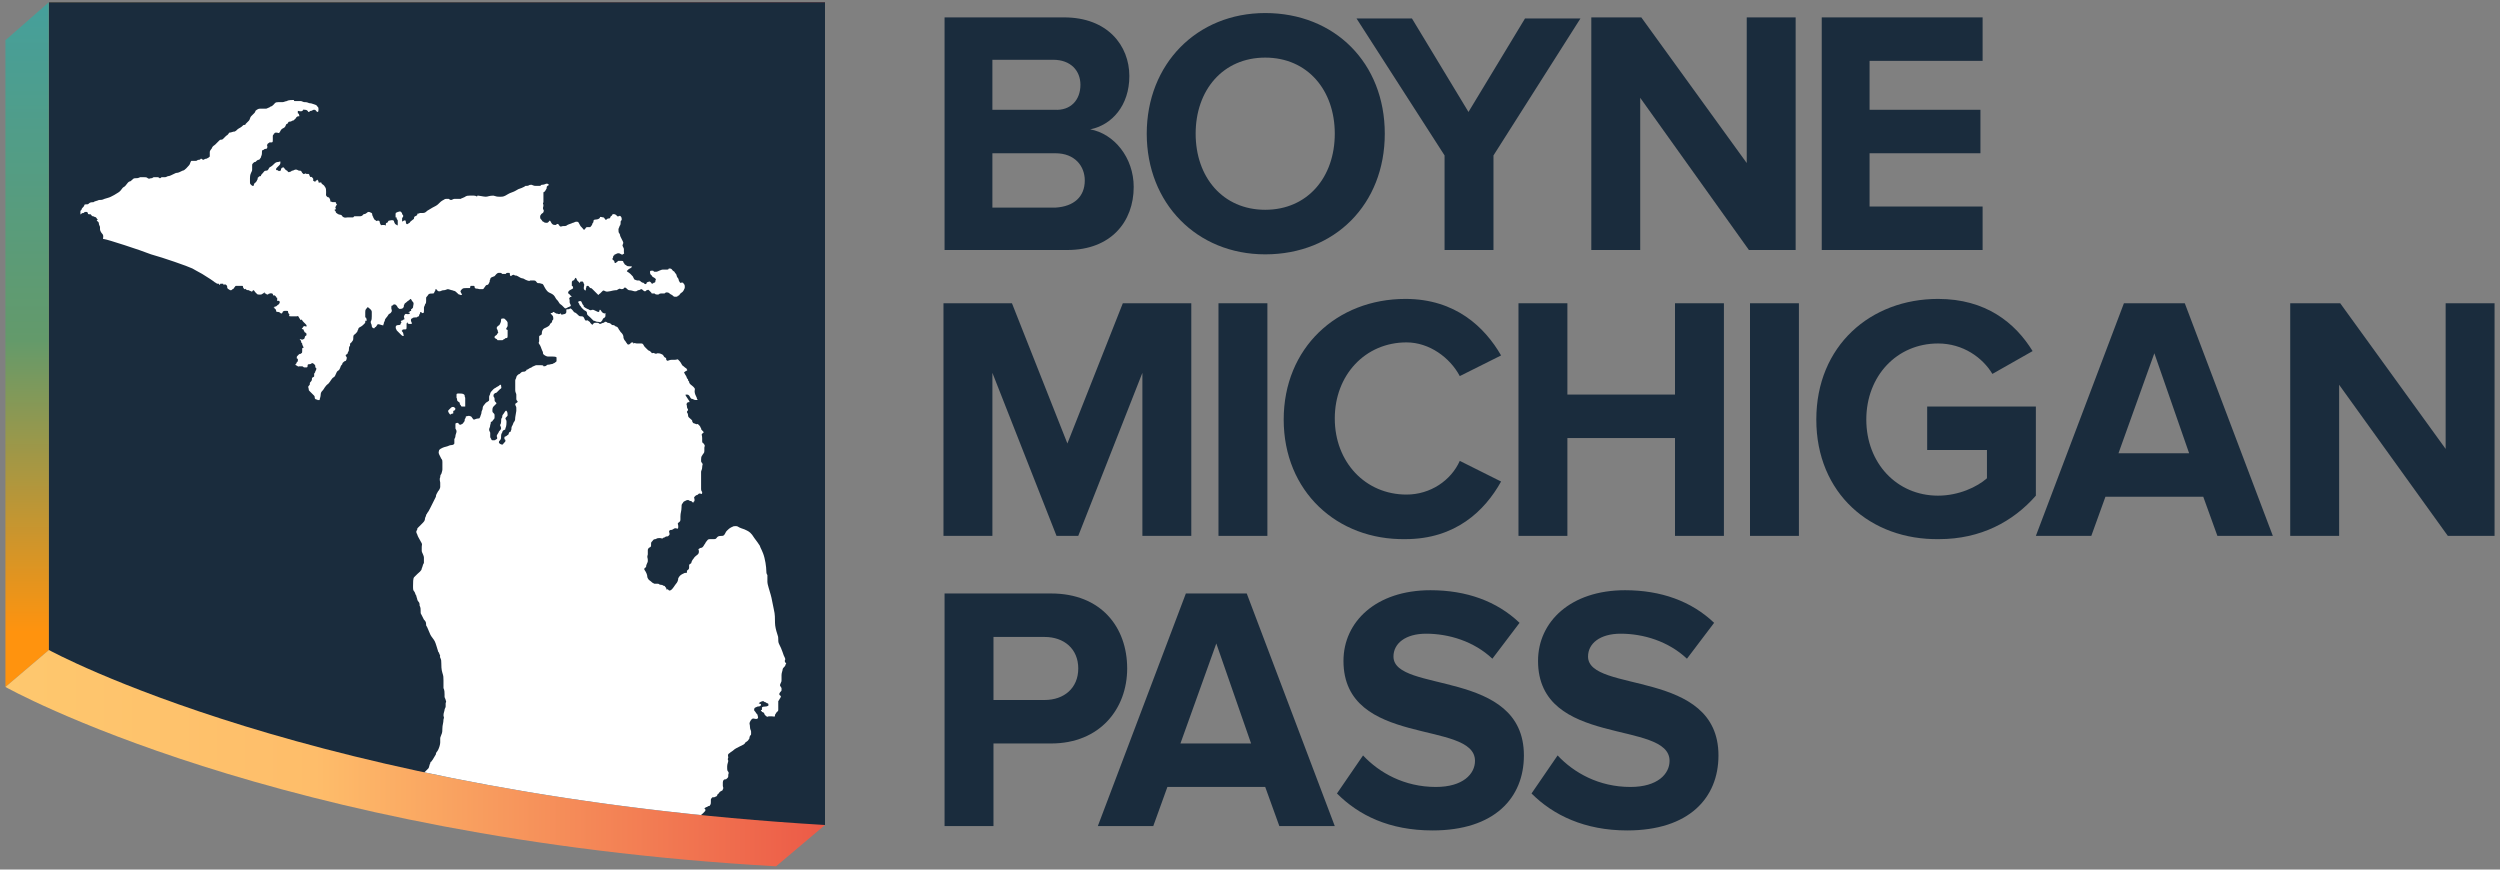
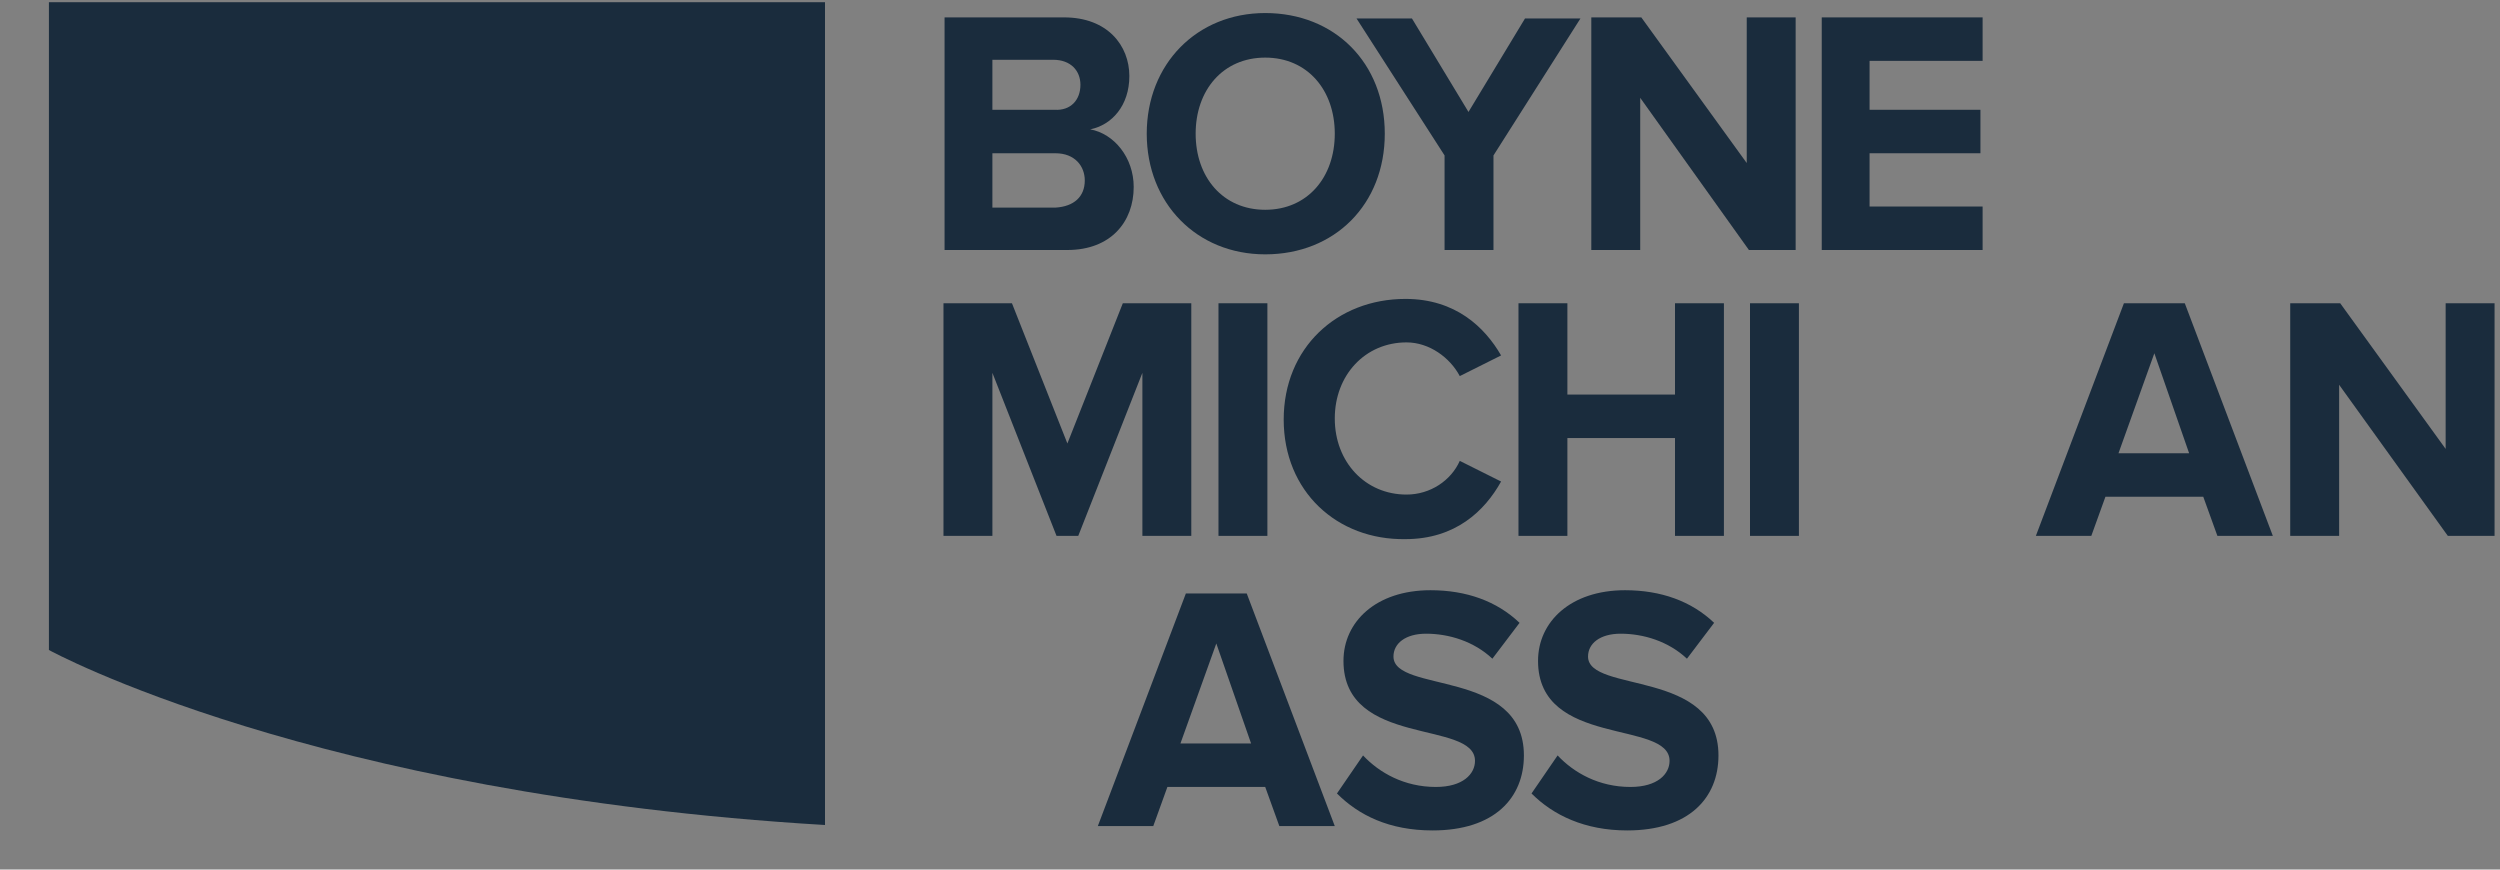
<svg xmlns="http://www.w3.org/2000/svg" xmlns:xlink="http://www.w3.org/1999/xlink" xml:space="preserve" style="enable-background:new 0 0 230 80;" viewBox="0 0 230 80" y="0px" x="0px" id="Layer_1" version="1.1">
  <rect x="0" y="0" width="230" height="80" fill="#808080" stroke="none" />
  <style type="text/css">
	.st0{fill:#FFFFFF;}
	.st1{fill:#231F20;}
	.st2{fill:#211C5C;}
	.st3{fill-rule:evenodd;clip-rule:evenodd;}
	.st4{fill-rule:evenodd;clip-rule:evenodd;fill:#FFFFFF;}
	.st5{fill-rule:evenodd;clip-rule:evenodd;fill:#006254;}
	.st6{fill:#3E5985;}
	.st7{fill:url(#SVGID_1_);}
	.st8{fill:url(#SVGID_00000051363082482265944540000011534408978506653088_);}
	.st9{clip-path:url(#SVGID_00000087380745789643481240000008897846846891244683_);}
	.st10{fill:#1A2C3D;}
	.st11{fill:url(#SVGID_00000073695042939768026720000009927815410423928980_);}
	.st12{fill:url(#SVGID_00000034801760177435484020000010310361585491981216_);}
	.st13{clip-path:url(#SVGID_00000156564861405683658600000011122259180244142236_);}
	.st14{fill:#FF5B00;}
	.st15{fill:#004683;}
	.st16{fill:#D30000;}
</style>
  <g>
    <g>
      <g>
        <path d="M86.9,23V1.6h11c4,0,6,2.6,6,5.4c0,2.7-1.6,4.5-3.6,4.9c2.2,0.4,4,2.6,4,5.3c0,3.2-2.1,5.8-6.1,5.8H86.9z      M99.4,7.8c0-1.3-0.9-2.3-2.5-2.3h-5.6v4.6H97C98.5,10.2,99.4,9.2,99.4,7.8z M99.8,16.6c0-1.3-0.9-2.5-2.7-2.5h-5.8v5h5.8     C98.8,19,99.8,18.1,99.8,16.6z" class="st10" />
        <path d="M105.5,12.3c0-6.4,4.6-11.1,10.9-11.1c6.4,0,11,4.6,11,11.1s-4.6,11.1-11,11.1     C110.1,23.4,105.5,18.7,105.5,12.3z M122.8,12.3c0-4-2.5-7-6.4-7s-6.4,3-6.4,7c0,4,2.5,7,6.4,7S122.8,16.3,122.8,12.3z" class="st10" />
        <path d="M132.9,23v-8.7l-8.1-12.6h5.1l5.2,8.6l5.2-8.6h5.1l-8,12.6V23H132.9z" class="st10" />
        <path d="M160.9,23L150.9,9V23h-4.5V1.6h4.6l9.7,13.4V1.6h4.5V23H160.9z" class="st10" />
        <path d="M167.6,23V1.6h14.8v4h-10.4v4.5h10.2v4h-10.2V19h10.4v4H167.6z" class="st10" />
      </g>
      <g>
        <path d="M105.1,49.3v-15l-5.9,15h-2l-5.9-15v15h-4.5V27.9h6.3l5.1,12.9l5.1-12.9h6.3v21.4H105.1z" class="st10" />
        <path d="M112.1,49.3V27.9h4.5v21.4H112.1z" class="st10" />
        <path d="M118.1,38.6c0-6.6,4.9-11.1,11.2-11.1c4.6,0,7.3,2.6,8.8,5.2l-3.8,1.9c-0.9-1.7-2.8-3.1-4.9-3.1     c-3.8,0-6.6,3-6.6,7s2.8,7,6.6,7c2.2,0,4.1-1.3,4.9-3.1l3.8,1.9c-1.5,2.7-4.2,5.3-8.8,5.3C123,49.7,118.1,45.2,118.1,38.6z" class="st10" />
        <path d="M154.1,49.3v-9h-9.9v9h-4.5V27.9h4.5v8.4h9.9v-8.4h4.5v21.4H154.1z" class="st10" />
        <path d="M161,49.3V27.9h4.5v21.4H161z" class="st10" />
-         <path d="M167.1,38.6c0-6.8,5-11.1,11.2-11.1c4.4,0,7.1,2.2,8.7,4.8l-3.7,2.1c-0.9-1.5-2.7-2.8-5-2.8     c-3.8,0-6.6,3-6.6,7s2.8,7,6.6,7c1.9,0,3.6-0.8,4.5-1.6v-2.6h-5.5v-4h10v8.2c-2.1,2.4-5.1,4-8.9,4     C172.1,49.7,167.1,45.4,167.1,38.6z" class="st10" />
        <path d="M204,49.3l-1.3-3.6h-9l-1.3,3.6h-5.1l8.1-21.4h5.6l8.1,21.4H204z M198.2,32.5l-3.3,9.2h6.5L198.2,32.5z" class="st10" />
        <path d="M225.2,49.3l-10-13.9v13.9h-4.5V27.9h4.6l9.7,13.4V27.9h4.5v21.4H225.2z" class="st10" />
      </g>
      <g>
-         <path d="M86.9,76V54.6h9.8c4.6,0,7,3.1,7,6.9c0,3.7-2.5,6.9-7,6.9h-5.3V76H86.9z M99.2,61.5c0-1.8-1.3-2.9-3.1-2.9     h-4.7v5.8h4.7C97.9,64.4,99.2,63.3,99.2,61.5z" class="st10" />
        <path d="M117.7,76l-1.3-3.6h-9l-1.3,3.6H101l8.1-21.4h5.6l8.1,21.4H117.7z M111.9,59.2l-3.3,9.2h6.5L111.9,59.2z" class="st10" />
        <path d="M123,73l2.4-3.5c1.5,1.6,3.8,2.9,6.7,2.9c2.5,0,3.6-1.2,3.6-2.4c0-3.8-12.1-1.2-12.1-9.2c0-3.6,3-6.5,8-6.5     c3.3,0,6.1,1,8.2,3l-2.5,3.3c-1.7-1.6-4-2.3-6.1-2.3c-1.9,0-3,0.9-3,2.1c0,3.4,12,1.1,12,9.1c0,3.9-2.7,6.9-8.4,6.9     C127.8,76.4,125,75,123,73z" class="st10" />
        <path d="M140.9,73l2.4-3.5c1.5,1.6,3.8,2.9,6.7,2.9c2.5,0,3.6-1.2,3.6-2.4c0-3.8-12.1-1.2-12.1-9.2     c0-3.6,3-6.5,8-6.5c3.3,0,6.1,1,8.2,3l-2.5,3.3c-1.7-1.6-4-2.3-6.1-2.3c-1.9,0-3,0.9-3,2.1c0,3.4,12,1.1,12,9.1     c0,3.9-2.7,6.9-8.4,6.9C145.8,76.4,142.9,75,140.9,73z" class="st10" />
      </g>
    </g>
    <g>
      <g>
        <linearGradient y2="58.175" x2="2.472" y1="0.941" x1="2.472" gradientUnits="userSpaceOnUse" id="SVGID_1_">
          <stop style="stop-color:#469F9A" offset="0" />
          <stop style="stop-color:#639A6B" offset="0.528" />
          <stop style="stop-color:#FF930E" offset="1" />
        </linearGradient>
-         <polygon points="0.5,3.7 0.5,63.2 4.5,59.8 4.5,0.2" class="st7" />
        <linearGradient y2="40" x2="75.881" y1="40" x1="0.467" gradientUnits="userSpaceOnUse" id="SVGID_00000101086223564650150800000016229486946178817965_">
          <stop style="stop-color:#FEC86E" offset="0" />
          <stop style="stop-color:#FEBD6A" offset="0.379" />
          <stop style="stop-color:#EC5A47" offset="1" />
        </linearGradient>
-         <path d="M0.5,63.2c0,0,24.7,13.9,70.9,16.5     l4.5-3.8V0.2H4.5v59.6L0.5,63.2z" style="fill:url(#SVGID_00000101086223564650150800000016229486946178817965_);" />
      </g>
      <path d="M75.9,0.2H4.5v59.6c0,0,24.2,13.3,71.4,16.1V0.2z" class="st10" />
      <g>
        <defs>
-           <path d="M75.9,0.2H4.5v59.6c0,0,24.2,13.3,71.4,16.1V0.2z" id="SVGID_00000029758168414175126030000011428625228074490549_" />
-         </defs>
+           </defs>
        <clipPath id="SVGID_00000078036892659733290830000005930841999176031919_">
          <use style="overflow:visible;" xlink:href="#SVGID_00000029758168414175126030000011428625228074490549_" />
        </clipPath>
        <g style="clip-path:url(#SVGID_00000078036892659733290830000005930841999176031919_);">
          <path d="M55.5,29.3c0.1-0.1,0.1,0,0.2-0.2c0-0.1,0-0.3,0-0.3c-0.1,0,0,0.1-0.2,0s-0.2-0.3-0.3-0.3      c-0.1,0,0,0.1-0.1,0.2c-0.1,0-0.1,0-0.3-0.1s-0.2-0.1-0.3-0.1c-0.1,0-0.1,0.1-0.3,0c-0.1-0.1,0,0-0.2-0.1      c-0.2-0.1-0.3-0.2-0.3-0.2c0-0.1,0-0.1-0.1-0.2c-0.1-0.2-0.1-0.3-0.2-0.3c-0.1,0-0.2,0-0.2,0.1c0,0.1,0.1,0.1,0.1,0.2      c0,0.1,0.1,0.1,0.2,0.3c0.1,0.1,0.1,0.1,0.2,0.2c0.1,0.1,0.3,0.1,0.3,0.3s0.1,0.2,0.3,0.4c0.1,0.1,0.2,0.2,0.3,0.3      c0.1,0,0,0,0.3,0.1c0.3,0,0.3,0.1,0.4,0C55.5,29.4,55.4,29.4,55.5,29.3z" class="st0" />
          <path d="M41.9,37.6L41.9,37.6c-0.1-0.2-0.3-0.2-0.4-0.1c-0.1,0.1-0.1,0.1-0.2,0.2s-0.1,0.1,0,0.3      c0.1,0.1,0.1,0.2,0.2,0.1c0.1-0.1,0.2,0,0.2-0.1s0-0.1,0-0.2C41.8,37.8,41.9,37.7,41.9,37.6z" class="st0" />
          <path d="M42.8,36.6c-0.1-0.2,0-0.2-0.1-0.3s-0.3-0.1-0.5-0.1c-0.1,0-0.2,0-0.2,0.1c0,0.1,0,0.2,0,0.3      c0.1,0.1,0,0.2,0.1,0.3c0.1,0.1,0.2,0.1,0.2,0.2c0,0.1,0,0.1,0.1,0.2c0,0,0,0.1,0.1,0.1c0.1,0,0.3,0,0.3,0c0-0.1,0-0.2,0-0.3      c0-0.1,0,0,0-0.2C42.8,36.7,42.8,36.7,42.8,36.6z" class="st0" />
          <path d="M56.6,26.7c0.2,0,0.1,0,0.3-0.1c0.2-0.1,0.1,0,0.3,0c0.2,0,0.2-0.1,0.2-0.1c0.1-0.1,0.2,0,0.2,0      c0.1,0.1,0.2,0.2,0.3,0.2c0.2,0,0.4,0.1,0.5,0.1c0.2,0,0.1,0,0.3-0.1c0.2,0,0.2-0.1,0.3-0.1c0.1,0,0.1,0.1,0.3,0.2      c0.2,0,0.1-0.1,0.2-0.1c0.1,0,0.1-0.1,0.2,0c0.1,0.1,0.1,0.1,0.2,0.2c0.1,0.1,0,0.1,0.1,0.1s0.1,0,0.2,0c0.1,0,0,0.1,0.3,0.1      c0.2,0,0.1-0.1,0.3-0.1s0.1,0,0.3,0c0.1,0,0.1-0.1,0.2-0.1c0.1,0,0.2,0,0.3,0.1c0.1,0.1,0.2,0.1,0.3,0.2      c0.1,0.1,0.1,0.1,0.3,0.1c0.2,0,0.1-0.1,0.2-0.1c0.1,0,0.1-0.1,0.2-0.2c0.1-0.1,0.2-0.1,0.3-0.3s0.1-0.2,0.1-0.3      c0-0.1,0-0.2-0.1-0.3c-0.1-0.1,0-0.1-0.2-0.1c-0.1,0-0.1,0.1-0.2-0.1c-0.1-0.1,0-0.2-0.2-0.4c-0.1-0.2,0-0.2-0.2-0.4      c-0.1-0.2-0.1-0.1-0.2-0.2s-0.1-0.2-0.3-0.2c-0.2,0,0,0.1-0.2,0.1s-0.2,0-0.4,0S60.5,25,60.4,25c-0.1,0-0.1,0-0.2,0      s0-0.1-0.2-0.1c-0.1,0-0.2,0-0.2,0.1c0,0.1,0,0.2,0.1,0.3c0.1,0,0,0.1,0.2,0.2c0.2,0.1,0.3,0.2,0.2,0.3c0,0.1,0,0.2-0.1,0.2      c-0.1,0-0.1,0.1-0.2,0.1S60,26.1,59.9,26c-0.1-0.1-0.1-0.1-0.2-0.1c-0.1,0.1-0.1,0-0.2,0.1c0,0.1-0.1,0.2-0.2,0.1      c-0.1,0,0-0.1-0.2-0.1c-0.2-0.1-0.1-0.1-0.3-0.2c-0.2,0-0.1,0-0.2,0c-0.2-0.1-0.2,0-0.3-0.2s0-0.1-0.3-0.4      c-0.2-0.2-0.4-0.2-0.3-0.3s0.1-0.1,0.1-0.1c0.1-0.1,0.2-0.1,0.3-0.2c0.1-0.1,0-0.1-0.2-0.1c-0.1,0-0.2,0-0.3-0.1      c-0.2-0.1-0.1-0.1-0.2-0.2c-0.1-0.1,0-0.2-0.2-0.2c-0.2,0-0.2,0-0.3,0c-0.1,0-0.1,0.1-0.1,0.1c-0.1,0-0.1,0.1-0.2,0.1      c-0.1,0,0,0-0.1-0.2c-0.2-0.2-0.2-0.1-0.1-0.3c0-0.2,0.1-0.2,0.1-0.2c0.1-0.1,0-0.1,0.1-0.1s0.1-0.1,0.3-0.1      c0.2,0,0.3,0.2,0.4,0.1c0.2-0.1,0.1-0.1,0.1-0.2c0-0.1,0-0.2,0-0.3c0-0.1-0.2-0.3-0.1-0.4c0-0.1,0.1-0.1,0-0.3      c-0.1-0.2-0.1-0.2-0.2-0.4c-0.1-0.2,0-0.1-0.1-0.3c-0.1-0.1-0.1-0.2-0.1-0.4c0-0.1,0.1-0.2,0.1-0.3c0.1-0.1,0.1-0.2,0.1-0.4      c0-0.1,0.1-0.1,0.1-0.2c0-0.1,0-0.2-0.1-0.3c-0.1-0.1-0.1,0-0.2,0s0,0.1-0.2-0.1c-0.1-0.1-0.2-0.1-0.3-0.1c-0.1,0,0,0.1-0.2,0.2      c-0.1,0.1,0,0.2-0.2,0.2s-0.2,0.2-0.3,0.1c-0.1-0.1-0.1-0.2-0.2-0.2c-0.1,0-0.3-0.1-0.3,0c0,0.1-0.2,0.2-0.4,0.2      c-0.2,0-0.2,0.1-0.2,0.2c0,0.1-0.1,0.1-0.1,0.2c0,0.1-0.2,0.3-0.2,0.3s-0.2,0-0.3,0c-0.1,0-0.1,0.1-0.2,0.2      c-0.1,0.1-0.1,0-0.2-0.1c-0.2-0.2-0.2-0.2-0.3-0.4c-0.1-0.2-0.1-0.2-0.3-0.2c-0.1,0-0.2,0.1-0.3,0.1c-0.2,0.1-0.3,0.1-0.5,0.2      c-0.1,0.1-0.2,0.1-0.4,0.1c-0.1,0-0.2,0.1-0.3,0c-0.1-0.1-0.1-0.2-0.2-0.2c-0.1,0-0.1,0.1-0.2,0.1c-0.1,0-0.2,0-0.3-0.1      c-0.1-0.1-0.1-0.2-0.2-0.3c-0.1,0-0.1,0.2-0.3,0.2c-0.1,0-0.2,0-0.3-0.1c-0.1,0-0.1-0.1-0.2-0.2c-0.1-0.1-0.1-0.1-0.1-0.3      c0-0.1,0,0,0.1-0.2c0.1-0.1,0.2-0.1,0.2-0.2c0-0.1,0.1,0,0-0.2c-0.1-0.2,0-0.2,0-0.4c0-0.2-0.1-0.1,0-0.3c0-0.3,0-0.5,0-0.6      c0-0.2,0-0.2,0-0.3c0.1-0.1,0.1,0,0.2-0.2c0.1-0.2,0.1-0.1,0.1-0.3c0.1-0.2,0.2-0.1,0.2-0.2c-0.1-0.1-0.1-0.1-0.2-0.1      c-0.1,0-0.2,0.1-0.4,0.1c-0.2,0-0.1,0.1-0.2,0.1c-0.1,0-0.3,0-0.4,0c-0.2,0-0.1,0-0.4-0.1c-0.3,0-0.2,0.1-0.4,0.1c0,0,0,0-0.1,0      l0,0c-0.1,0,0,0-0.2,0.1c-0.2,0.1-0.2,0.1-0.5,0.2c-0.2,0.1-0.3,0.2-0.6,0.3c-0.3,0.1-0.4,0.2-0.6,0.3c-0.2,0.1-0.3,0.1-0.4,0.1      l-0.2,0c-0.2,0-0.1,0-0.5-0.1c-0.4,0-0.5,0.1-0.7,0.1c-0.2,0-0.6-0.1-0.7-0.1c-0.1,0-0.1,0-0.1,0.1c0,0-0.1-0.1-0.3-0.1      c-0.2,0-0.1,0-0.2,0l0,0l-0.2,0c-0.4,0-0.3,0.1-0.6,0.2s-0.1,0.1-0.3,0.1c-0.2,0-0.4,0-0.5,0s-0.2,0.1-0.3,0.1      c-0.1,0-0.2-0.1-0.2-0.1s0,0-0.2,0c-0.2,0-0.1,0-0.3,0.1c-0.2,0.1-0.3,0.2-0.5,0.4c-0.1,0.1-0.3,0.2-0.5,0.3      c-0.2,0.1-0.3,0.2-0.5,0.3c-0.1,0.1-0.2,0.2-0.4,0.2c-0.2,0-0.3,0-0.3,0c0,0.1-0.2,0-0.2,0.1c0,0.1,0,0.1-0.2,0.2s0,0.2-0.2,0.3      c-0.1,0.1-0.3,0.2-0.3,0.3c-0.1,0-0.2,0.2-0.3,0.1s0-0.2-0.1-0.3c0-0.1-0.1,0-0.1,0c-0.1,0-0.2,0.1-0.2,0.1c0,0,0-0.2,0-0.3      c0-0.1,0.1-0.1,0.1-0.2c0-0.1,0-0.1-0.1-0.2c0-0.1,0-0.1-0.1-0.2c-0.1-0.1-0.2,0-0.3,0c-0.1,0.1-0.2,0-0.2,0.2s0,0.3,0,0.3      c0.1,0,0.1,0,0.1,0.1s0.1,0.1,0.1,0.2c0,0.1,0,0.2,0,0.3s0,0.2-0.1,0.1s-0.1,0-0.2-0.2c-0.1-0.2,0-0.2-0.1-0.2      c-0.1-0.1-0.3,0-0.4,0c-0.1,0-0.1,0.2-0.2,0.2c-0.1,0-0.1,0.1-0.1,0.2c0,0.1,0,0.2,0,0.1s-0.1-0.1-0.3-0.1      c-0.2,0-0.1,0.1-0.2-0.1c-0.1-0.1,0-0.3-0.2-0.3s-0.1,0.1-0.2,0s-0.1,0-0.2-0.2c-0.1-0.1,0-0.1-0.1-0.2c-0.1-0.2,0-0.2-0.1-0.3      c-0.2-0.1-0.2-0.1-0.3-0.1c-0.1,0-0.2,0.2-0.4,0.2c-0.1,0-0.1,0.2-0.4,0.2h0l0,0c-0.2,0-0.3,0-0.5,0c0,0,0,0-0.1,0.1      c-0.1,0-0.3,0-0.3,0c-0.1,0-0.1,0-0.2,0s-0.3,0.1-0.5-0.1c-0.1-0.2-0.2-0.1-0.4-0.2c-0.1-0.1-0.2-0.1-0.2-0.2      c0-0.1-0.2-0.2-0.1-0.2c0.1,0,0.1-0.1,0.1-0.1c0-0.1-0.1-0.1,0-0.2c0-0.1,0.1-0.1,0.1-0.2c-0.1-0.1-0.1-0.1-0.1-0.2      c-0.1,0-0.1,0-0.3,0c-0.2-0.1-0.2,0-0.2-0.1c0-0.1,0-0.1-0.1-0.3c-0.1-0.1-0.1,0-0.2-0.1c-0.1-0.1-0.1-0.1-0.1-0.3      c-0.1-0.1-0.1,0-0.1-0.1c0-0.1,0.1-0.1-0.1-0.2s-0.2-0.1-0.3-0.2C30,17.9,30,17.9,30,17.8c0-0.1,0-0.1,0-0.2      c0-0.1,0-0.3-0.1-0.4c-0.1-0.2-0.2-0.2-0.3-0.3c-0.1-0.2,0-0.1-0.2-0.1c-0.1,0-0.1,0-0.1-0.1c0-0.1-0.1-0.1-0.1-0.2      c0,0,0,0.1-0.1,0.1c-0.1,0,0,0.1-0.1,0.1c-0.1,0-0.1,0-0.2-0.1c0-0.1,0.1-0.1-0.1-0.3c-0.2-0.1-0.1,0.1-0.2-0.1      c-0.1-0.2,0-0.1-0.1-0.2C28.2,16,28.3,16,28.2,16C28,15.9,28.1,16,28,16c-0.1,0,0,0.1-0.2-0.1c-0.1-0.2-0.1-0.2-0.3-0.2      c-0.2-0.1-0.2-0.1-0.3-0.1c-0.1,0-0.2,0.1-0.3,0.1c-0.1,0-0.1,0.1-0.2,0.1c-0.1,0-0.1,0.1-0.2,0c0,0-0.1-0.1-0.1-0.1l0,0      c-0.1-0.1,0.1,0,0,0c-0.1,0-0.3-0.3-0.3-0.3s-0.2,0-0.2,0.1c-0.1,0,0,0.2-0.1,0.2c-0.1,0-0.1,0.1-0.2,0c-0.1-0.1-0.2,0-0.2-0.1      c0-0.1,0-0.1,0.1-0.2c0.1-0.1,0.1-0.1,0.2-0.2c0.1-0.1,0.1-0.2,0.1-0.3c0-0.1-0.1,0-0.2,0c-0.2,0-0.3,0.1-0.4,0.2      c-0.1,0.1-0.2,0.2-0.4,0.3c-0.1,0.1-0.1,0.3-0.3,0.3c-0.2,0-0.2,0.1-0.3,0.2c-0.1,0.1-0.2,0.2-0.2,0.3c0,0-0.2,0-0.2,0.1      c-0.1,0-0.1,0.1-0.1,0.2c-0.1,0.1,0,0.1-0.2,0.3c-0.2,0.1-0.1,0.3-0.2,0.3c-0.1,0-0.1,0-0.2-0.1s-0.1-0.1-0.1-0.3      c0-0.2,0-0.2,0-0.3c0-0.1,0-0.3,0.1-0.5c0.1-0.2,0.1-0.2,0.1-0.3c0-0.1,0-0.1,0-0.2l0,0c0-0.1,0-0.1,0-0.2c0-0.1,0-0.1,0.1-0.2      c0.1-0.1,0.1-0.1,0.2-0.1c0.1-0.1,0.2-0.2,0.3-0.2c0.1,0,0.1-0.1,0.2-0.2c0-0.1,0.1-0.2,0.1-0.4c0-0.2,0-0.3,0.1-0.3      c0.1,0,0.1-0.1,0.2-0.1c0.1,0,0.2,0,0.2-0.2c0-0.2-0.1-0.1,0-0.2c0-0.1,0.1-0.1,0.2-0.2c0,0,0.1,0,0.2,0c0.1,0,0.1-0.1,0.1-0.2      c0-0.1,0,0,0-0.2c0-0.1,0-0.1,0-0.2h0c0-0.1,0.1-0.1,0.1-0.2c0.1,0,0-0.1,0.2-0.1c0.2,0,0.3,0.1,0.3,0c0.1-0.1,0.1-0.2,0.2-0.3      s0.2-0.1,0.3-0.2c0.1-0.1,0.1-0.3,0.2-0.3s0.1-0.2,0.2-0.2c0.2,0,0.3-0.1,0.3-0.1c0.1,0,0.1,0,0.3-0.2c0.1-0.2,0.2-0.2,0.3-0.2      s0-0.1,0-0.2c0-0.1-0.1,0-0.1-0.1c0-0.1,0-0.2,0-0.2c0.1,0,0.3,0.1,0.4,0c0.1,0,0.1-0.2,0.2-0.1c0.1,0,0.2,0,0.3,0.1      c0.1,0.1,0,0.1,0.1,0.1c0.1,0,0.1-0.1,0.2-0.1c0.2,0,0.1-0.1,0.3-0.1c0.2,0,0.2,0.2,0.3,0.2c0.1,0,0.1-0.1,0.1-0.2      c0-0.2,0-0.2-0.1-0.3c-0.1-0.1,0-0.1-0.3-0.2c-0.3-0.1-0.3-0.1-0.4-0.1c-0.1,0-0.2-0.1-0.4-0.1c-0.2,0-0.1,0-0.4-0.1      c-0.3,0-0.5,0-0.6,0s0-0.1-0.1-0.1c-0.1,0-0.5,0-0.6,0.1c-0.1,0-0.3,0.1-0.4,0.1c-0.2,0-0.1,0-0.4,0c-0.3,0-0.3,0.1-0.4,0.2      c-0.1,0.1-0.2,0.2-0.3,0.2c-0.1,0.1-0.2,0.1-0.4,0.2C24.2,10,24,10,23.9,10c-0.2,0-0.4,0.2-0.4,0.2c0,0,0,0.1-0.1,0.2      c-0.1,0.1-0.2,0.2-0.3,0.3C23,10.8,23,11,22.9,11.1c-0.1,0.1-0.1,0.1-0.2,0.2c0,0-0.1,0.1-0.1,0.1l0,0c0,0.1-0.1,0.1-0.2,0.1      c-0.1,0.1-0.2,0.2-0.4,0.3c-0.2,0.1-0.2,0.2-0.4,0.3c-0.2,0-0.3,0.1-0.5,0.1c-0.1,0.1-0.1,0.2-0.3,0.3c-0.1,0.1-0.2,0.2-0.3,0.3      c-0.1,0.1-0.2,0-0.3,0.1c-0.1,0.1-0.3,0.3-0.4,0.4c-0.1,0.1-0.2,0.1-0.3,0.3c0,0.1-0.2,0.2-0.2,0.4c0,0.1,0,0.2,0,0.3l0,0      c0,0,0,0.1,0,0.1c-0.1,0.1-0.1,0.1-0.3,0.2c-0.2,0-0.2,0.1-0.3,0.1c-0.1,0-0.1-0.1-0.2-0.1c-0.1,0,0,0.1-0.2,0.1      s-0.1,0.1-0.3,0.1c-0.2,0-0.4,0-0.4,0c-0.1,0.1-0.1,0.3-0.2,0.4c-0.1,0.1-0.4,0.5-0.6,0.5c-0.2,0.1-0.4,0.2-0.5,0.2      S16.2,15.9,16,16c-0.2,0.1-0.4,0.2-0.5,0.2c-0.1,0-0.2,0.1-0.3,0.1c-0.1,0-0.2,0-0.3,0c-0.1,0-0.1,0.1-0.2,0.1      c0,0-0.1-0.1-0.2-0.1c-0.1,0-0.1,0-0.3,0c-0.2,0-0.1,0.1-0.3,0.1s-0.1,0.1-0.3,0c-0.1-0.1-0.2-0.1-0.4-0.1c-0.2,0-0.1,0-0.3,0      c-0.2,0.1-0.3,0.1-0.5,0.1c-0.2,0-0.3,0.3-0.5,0.3h0l0,0c-0.2,0.1-0.3,0.4-0.5,0.5c-0.2,0.1-0.2,0.3-0.5,0.5      c-0.3,0.2-0.5,0.3-0.7,0.4c-0.2,0.1-0.3,0.1-0.6,0.2c-0.2,0.1-0.3,0.1-0.5,0.1c-0.2,0.1-0.4,0.1-0.5,0.2c-0.1,0-0.3,0-0.4,0.1      c-0.1,0.1-0.1,0.1-0.3,0.1c-0.2,0-0.1,0.1-0.2,0.2c-0.1,0.1-0.2,0.2-0.2,0.3c0,0-0.1,0.1-0.1,0.1c0,0,0,0,0,0.1      c0,0.1,0,0.1,0,0.2c0,0.1,0.1-0.1,0.2-0.1c0.1,0,0.1,0,0.2-0.1c0.1,0,0.2,0,0.2,0c0,0,0.1,0.1,0.1,0.1c0,0.1-0.1,0.1,0.1,0.1      c0.2,0.1,0.1-0.1,0.2,0.1c0.1,0.1,0.1,0.1,0.2,0.1c0.1,0.1,0.2,0,0.3,0.2c0.2,0.2,0,0.1,0,0.2c0.1,0.1,0.2,0.1,0.2,0.3      c0,0.1,0.1,0.2,0.1,0.3c0,0.1,0,0.1,0,0.2c0,0.1,0.1,0.3,0.2,0.4c0.1,0.1,0.1,0.2,0.1,0.3c0,0.1-0.1,0.2,0.1,0.2      c0.2,0,3.3,1,4.3,1.4c1.1,0.3,3.4,1.1,3.8,1.3c0.2,0.1,0.5,0.3,0.9,0.5l0,0c0.5,0.3,1.1,0.7,1.2,0.8c0.1,0,0.1,0.1,0.2,0.1      c0.2,0,0.1,0,0.1,0c0.1,0,0,0.1,0.1,0.1c0.1,0,0-0.1,0.1-0.1c0.1,0,0.1,0,0.2,0c0.1,0,0,0.1,0.1,0.1c0.1,0,0-0.1,0.2,0      c0.1,0.1,0.1,0.1,0.1,0.2c0,0.1,0,0.1,0.1,0.2c0.1,0,0.1,0.1,0.2,0.1s0.1,0,0.2-0.1c0.1,0,0.1-0.1,0.2-0.2      c0.1-0.1,0-0.1,0.2-0.1c0.2,0,0.2,0,0.3,0c0.1,0,0.1,0,0.2,0c0.1,0,0,0.1,0.1,0.2s0,0.1,0.1,0.1c0.1,0,0-0.1,0.1,0      c0.1,0.1,0.2,0.1,0.3,0.1c0.1,0.1,0,0,0.2,0.1c0.2,0.1,0,0,0.1,0c0.1,0,0-0.1,0.1-0.1c0.1,0,0.1,0.1,0.2,0.2      c0.1,0.1,0,0,0.1,0.1c0.1,0.1,0.1,0.1,0.3,0.1c0.2,0,0.1,0,0.3-0.1s0-0.1,0.1-0.1c0.1,0,0,0.1,0.1,0.1c0.1,0,0.1,0.1,0.2,0.1      c0.1,0,0.1-0.1,0.2-0.1c0.1,0.1,0-0.1,0.2,0c0.2,0.1,0.1-0.1,0.1,0.1c0.1,0.2,0.1,0,0.2,0.1c0,0,0,0,0.1,0.1l0,0      c0,0,0,0.1,0.1,0.1c0,0.1,0,0.1,0,0.2c0,0.2,0.1,0,0.2,0.1c0.1,0.2,0,0.1,0,0.2c0,0.1-0.1,0.1-0.2,0.2c-0.1,0.1-0.1,0.1-0.2,0.1      c-0.1,0,0,0.1-0.1,0.1s0,0,0.1,0.1s0.1,0.1,0.1,0.2c0,0.1,0.1,0.1,0.2,0.1c0,0,0.1,0,0.2,0.1s0.2,0,0.2-0.1      c0.1-0.1,0.1-0.1,0.3-0.1s0.2,0,0.2,0.1c0,0,0,0.1,0.1,0.2c0.1,0.1,0,0,0,0.1c0,0.1,0,0.1,0.2,0.1c0.1,0,0.1,0,0.2,0      c0.1,0,0.1,0,0.2,0c0.1,0,0,0,0.1,0c0.1,0,0.1-0.1,0.2,0.1s0.1,0.1,0.1,0.2c0,0.1,0,0,0.1,0c0.1,0,0.1,0.1,0.2,0.2l0,0l0,0      c0.1,0.1,0.1,0.1,0.2,0.2s0.1,0.1,0.1,0.2s-0.1,0-0.2,0c-0.1,0-0.1,0.1-0.2,0.2c-0.1,0,0,0.1,0.1,0.1c0.1,0.1,0,0.1,0.1,0.2      c0.1,0.2,0,0,0.1,0.1c0.1,0.1,0.1,0.1,0.1,0.1c0,0.1,0,0.2-0.1,0.2c-0.1,0.1,0,0.1-0.1,0.2c0,0.1,0,0.1-0.1,0.1      c-0.1,0.1-0.2,0-0.3,0c-0.1,0,0.1,0.1,0.1,0.2c0,0.1,0,0.1,0.1,0.2c0,0.1,0,0.1,0.1,0.3c0.1,0.2-0.1,0-0.1,0.2      c0,0.1,0,0.1,0,0.2c0,0.1,0,0.2-0.1,0.2c0,0.1-0.1,0-0.2,0.1c-0.1,0.1,0,0-0.1,0.1c-0.1,0.1-0.1,0.1-0.1,0.2      c0,0.1,0,0.1,0.1,0.1c0,0.1,0,0.1,0,0.2c0,0.1-0.1,0.1-0.1,0.1c0,0.1,0,0.1-0.1,0.2c-0.1,0.1,0.1,0.1,0.2,0.2      c0.1,0.1,0.1-0.1,0.1,0c0.1,0,0.2,0,0.3,0c0.1,0,0.1,0.1,0.2,0.1c0.1,0,0.2,0,0.2,0c0.1,0,0.1-0.1,0.1-0.2      c0-0.1,0.1-0.1,0.2-0.1c0.1,0,0.2-0.1,0.2-0.1c0,0,0.1,0,0.2,0.1c0.1,0.1,0.1,0.1,0.1,0.2c0,0.2,0.1,0.1,0.1,0.2      c0,0.2-0.1,0.2-0.1,0.3c0,0.1-0.1,0.1-0.1,0.2c0,0.1,0,0.2,0,0.2c0,0.1-0.2,0.1-0.2,0.2c0,0.1,0,0.2-0.1,0.3      c-0.1,0.1-0.1,0.1-0.1,0.2c0,0.1,0,0.1-0.1,0.2c-0.1,0.1,0,0.2,0,0.3c0,0.1,0,0.1,0.1,0.2c0.1,0.1,0.1,0.1,0.2,0.2      s0.1,0.1,0.2,0.2c0.1,0.1,0,0.2,0.1,0.3c0.1,0.1,0.2,0,0.2,0.1c0,0,0.1,0,0.2,0c0-0.1,0.1-0.3,0.1-0.5c0-0.2,0.1-0.3,0.2-0.4      c0.1-0.1,0.2-0.4,0.5-0.6c0.2-0.2,0.3-0.5,0.5-0.6c0.2-0.1,0.2-0.5,0.4-0.6c0.2-0.1,0.2-0.4,0.3-0.5c0.1-0.1,0.1-0.1,0.1-0.2      c0.1-0.1,0.2-0.2,0.3-0.2c0.1-0.1,0.1-0.3,0.1-0.3c0-0.1-0.1-0.1-0.1-0.2s0.1-0.1,0.1-0.1c0.1-0.1,0.1-0.1,0.1-0.2      c0.1-0.1,0.1-0.2,0.1-0.3c0-0.1,0-0.2,0.1-0.3l0,0c0,0,0-0.1,0-0.1c0-0.2,0.1-0.1,0.2-0.3c0.1-0.1,0.1-0.2,0.1-0.4      c0-0.2,0.1-0.2,0.2-0.3c0.1-0.1,0.2-0.2,0.2-0.3c0.1-0.1,0-0.2,0.2-0.3c0.2-0.1,0.3-0.2,0.4-0.3c0.1-0.1,0.1-0.1,0.1-0.2      c0-0.1,0-0.1,0.1-0.1c0.1,0,0-0.1,0-0.2c0-0.1-0.1-0.1-0.1-0.1c0-0.1,0-0.1,0-0.2c0-0.1,0-0.2,0-0.3c0-0.1,0-0.2,0.1-0.3      c0.1-0.1,0.1-0.2,0.2-0.1c0.1,0.1,0.3,0.2,0.3,0.4s0,0.2,0,0.4c0,0.2,0,0.3-0.1,0.5c0,0.2,0.1,0.2,0.1,0.4      c0,0.1,0.1,0.2,0.2,0.2c0.1,0,0,0,0.1-0.1c0.1,0,0.1-0.1,0.2-0.2c0-0.1,0.1-0.1,0.4,0s0.1-0.1,0.2-0.1c0-0.1,0-0.1,0.1-0.3      c0-0.2,0.2-0.3,0.3-0.5c0.1-0.2,0.2-0.1,0.3-0.3c0.1-0.1,0-0.3,0-0.3s0-0.1,0-0.2c0,0,0-0.1,0.1-0.1c0.1,0,0-0.1,0.2-0.1      c0.1,0,0.2,0.1,0.3,0.3c0.2,0.2,0.2,0.1,0.3,0.1s0.1,0,0.2-0.1s0-0.2,0.1-0.3c0-0.1,0.1-0.1,0.3-0.3c0.2-0.1,0.2-0.2,0.3-0.2      c0,0,0.1,0.2,0.2,0.3c0.1,0.1,0,0.3,0,0.4s0,0.1-0.1,0.2c-0.2,0.1,0,0.2-0.1,0.2s-0.1,0.1-0.2,0.1c-0.1,0.1,0.1,0,0.1,0.1      c0,0.1-0.1,0.1-0.2,0.1c-0.1,0-0.2-0.1-0.3,0.1s0,0.2,0,0.3c0,0.1,0,0.1-0.1,0.1c-0.1,0.1-0.1,0.1-0.2,0.1      c-0.1,0.1,0.1,0.1,0,0.2s0,0.2-0.2,0.2c-0.1,0-0.3,0-0.3,0.2c0,0.1,0,0.1,0.1,0.3c0.1,0.1,0.1,0.1,0.2,0.2      c0.1,0.1,0.1,0.1,0.2,0.2s0.1,0.1,0.2,0.1s0-0.1,0-0.2s-0.1-0.2-0.1-0.2s-0.1-0.1,0-0.1c0-0.1,0.1-0.1,0.3-0.1      c0.1,0,0.1-0.1,0.1-0.2c0-0.1,0-0.2,0-0.3c0-0.1,0.1-0.2,0.1-0.1s0.1,0.1,0.3,0.1s0-0.2,0-0.3c0-0.1,0-0.2,0.1-0.2      c0.1-0.1,0.2-0.1,0.3-0.1c0,0,0.1,0,0.1,0l0,0c0.1,0,0.1-0.1,0.2-0.1c0.1,0,0-0.1,0.1-0.2s0-0.2,0.1-0.2c0.1,0,0.1,0.1,0.1,0.1      c0,0,0.1,0,0.1,0c0.1,0,0.1-0.1,0.1-0.2c0-0.1,0-0.2,0-0.3c0-0.1,0.1-0.2,0.1-0.3c0.1-0.1,0.1-0.2,0.1-0.3c0-0.1,0-0.2,0-0.3      c0-0.1,0.1-0.1,0.2-0.3c0.1-0.1,0.2-0.1,0.4-0.1c0.2,0,0.1-0.1,0.2-0.2c0.1-0.1,0-0.2,0.1-0.2c0.1,0,0.1,0.2,0.3,0.2      c0.2,0,0.2-0.1,0.4-0.1c0.2,0,0.3-0.1,0.4-0.1c0.1,0,0.3,0.1,0.4,0.1c0.2,0.1,0.2,0,0.4,0.2c0.2,0.2,0.2,0.2,0.3,0.2      c0.1,0.1,0.2,0,0.2,0c0-0.1-0.1-0.1-0.1-0.2c-0.1-0.1,0-0.2,0.1-0.3c0.1-0.1,0.2-0.1,0.4-0.1c0,0,0.1,0,0.1,0l0,0      c0.1,0,0.1,0,0.2,0c0.1,0,0-0.1,0.1-0.2c0.1,0,0.2,0,0.3,0c0.1,0,0,0.1,0.1,0.2c0.1,0.1,0.1,0,0.4,0.1l0.3,0      c0.1,0,0.1-0.1,0.2-0.2c0.1-0.2,0.2-0.2,0.3-0.2c0-0.1,0.1-0.1,0.1-0.2c0.1-0.1,0-0.2,0.1-0.3c0-0.2,0.2-0.2,0.4-0.3      c0.1-0.1,0.2-0.3,0.4-0.3c0.2,0,0.2,0,0.3,0.1c0,0,0.2,0,0.3,0s0-0.1,0.2-0.1c0.2,0,0.2,0,0.2,0.1c0,0,0,0.2,0.1,0.2      c0.1,0,0-0.1,0.2-0.1c0.1,0,0-0.1,0.1,0c0.1,0.1,0.2,0,0.3,0.1c0.1,0,0.1,0.1,0.2,0.1c0.1,0.1,0,0,0.2,0.1      c0.2,0,0.2,0.1,0.5,0.2c0.3,0.1,0.2,0,0.3,0c0.1,0,0.1,0,0.3,0s0.2,0.1,0.3,0.2c0.1,0.1,0.2,0,0.4,0.1c0.2,0,0.2,0.2,0.4,0.5      c0.2,0.3,0.3,0.3,0.5,0.4c0.2,0.1,0.3,0.2,0.4,0.4c0.1,0.2,0.2,0.2,0.3,0.4c0.1,0.2,0.2,0.2,0.3,0.3c0.1,0.1,0.1,0.1,0.2,0.2      c0.1,0.1,0.1,0.1,0.3,0c0.1-0.1,0.1,0,0.2-0.1c0.2-0.1,0.1,0,0.1-0.1c0-0.1-0.1-0.2-0.1-0.3s0-0.1,0-0.2s-0.1-0.1,0-0.2      c0-0.1,0.2-0.1,0.2-0.1c0,0-0.1-0.1-0.2-0.2c0-0.1-0.1,0-0.1-0.1c-0.1-0.1,0-0.1,0-0.2c0.1-0.1,0.1-0.1,0.3-0.2      c0.2-0.1,0.1-0.1,0.1-0.2c0-0.1-0.1-0.1-0.1-0.1s0-0.1,0-0.3c0-0.1,0-0.1,0.1-0.2c0.1,0,0.1,0,0.2-0.2c0.1-0.1,0.1,0,0.2,0.2      c0.2,0.2,0.1,0.1,0.2,0.2s0,0,0.1-0.1c0.1,0,0.2,0,0.2,0c0,0,0.1,0.1,0.1,0.2c0.1,0.1,0,0.2,0,0.4c0,0.1,0,0.1,0.1,0.2      c0.1,0.1,0.1-0.1,0.1-0.2c0.1-0.1,0-0.2,0.1-0.2c0.2,0,0.1,0,0.2,0.1s0.1,0.1,0.1,0.1c0.1,0,0.1,0,0.2,0.1      c0.1,0.1,0.2,0.2,0.3,0.3c0.1,0.1,0.1,0.1,0.2,0.2c0.1,0.1,0,0,0.2-0.1c0.1-0.1,0.1-0.1,0.2-0.2c0.1-0.1,0.1-0.1,0.3,0      S56.4,26.7,56.6,26.7" class="st0" />
          <path d="M70,64.9C69.9,65,69.8,65,69.7,65c-0.2,0.1-0.3,0.1-0.3,0.2c0,0.1-0.1,0.1,0.1,0.3c0.1,0.2,0.2,0.2,0.2,0.3      c0,0.1,0.1,0.2,0,0.3c-0.1,0.1-0.3,0-0.4,0c-0.1,0-0.2,0.1-0.3,0.3S69,66.6,69,66.9c0,0.2,0.1,0.3,0.1,0.4c0,0.1,0,0.2,0,0.2      c0,0,0,0,0,0c0,0.1,0,0.1-0.1,0.2c-0.1,0.2,0,0.2-0.1,0.3c-0.1,0.2-0.2,0.2-0.3,0.3c-0.1,0,0,0.1-0.2,0.2s-0.2,0.1-0.4,0.2      c-0.2,0.1-0.4,0.2-0.5,0.3c-0.1,0.1-0.3,0.2-0.4,0.3c-0.2,0.1-0.1,0.3-0.1,0.4c-0.1,0.2,0,0.2,0,0.3c0,0.1-0.1,0.3-0.1,0.5      c0,0.2,0,0.2,0,0.2c0,0.1,0,0.2,0.1,0.3c0.1,0.2,0,0.1,0,0.3c0,0.2,0,0.2-0.1,0.3c-0.1,0.1-0.1,0.1-0.2,0.1      c-0.1,0-0.2,0.1-0.2,0.3c0,0.1,0,0.2,0,0.3s0.1,0.2,0,0.3c0,0,0,0,0,0c0,0,0,0,0,0c0,0.1,0,0.1-0.2,0.2      c-0.2,0.1-0.1,0.2-0.2,0.2c-0.1,0.1,0,0-0.1,0.1c0,0.1-0.1,0.2-0.2,0.2c-0.1,0.1-0.3,0-0.3,0.1c-0.1,0.1-0.1,0.1-0.1,0.2      c0,0.1,0,0,0,0.2c0,0.1,0,0.2-0.1,0.3c0,0.1-0.1,0-0.2,0.1s-0.1,0-0.2,0.1c-0.2,0.1,0,0.1,0,0.2c0,0.1,0,0.1-0.2,0.3      c-0.2,0.2-0.2,0.1-0.2,0.3c0,0.1,0,0.2,0,0.3c0,0.1,0.1,0.1,0.1,0.2c0,0.1,0,0.1-0.1,0.2c0,0,0,0.1,0,0.1l-2.9,0.2h0l-5.1,0.3      l0,0l-3.7,0.2l0-0.7h-0.3l0,0c-0.6,0-2,0-4,0l0,0c-1,0-2,0-3.2,0c-0.3,0-0.7,0-1,0l0,0c-1.2,0-2.5,0-3.8,0l0,0      c-2.3,0-4.3-0.1-4.9-0.1c0.1-0.1,0.4-0.3,0.5-0.4c0.1,0,0.5-0.3,0.6-0.4c0.1-0.1,0.4-0.4,0.4-0.5c0.1-0.1,0.3-0.3,0.4-0.4      c0-0.2,0.2-0.3,0.2-0.4c0-0.2,0-0.3,0.1-0.5c0.1-0.2,0.2-0.3,0.3-0.6s0.2-0.3,0.3-0.5c0-0.2,0.1-0.4,0.2-0.4      c0.1-0.1,0.2-0.2,0.2-0.3c0-0.1,0.1-0.2,0.2-0.3s0.3-0.3,0.4-0.4s0.1-0.4,0.2-0.5c0,0,0,0,0-0.1l0,0c0.1,0,0.1-0.1,0.2-0.2      c0.1-0.2,0.2-0.3,0.3-0.5c0-0.2,0.1-0.2,0.2-0.4s0.2-0.5,0.2-0.7c0-0.1,0-0.2,0-0.2c0,0,0,0,0,0c0,0,0-0.1,0-0.1      c0-0.2,0-0.1,0.1-0.4c0.1-0.2,0.1-0.4,0.1-0.6c0-0.3,0.1-0.5,0.1-0.8c0.1-0.3,0-0.2,0-0.4c0-0.2,0.1-0.4,0.1-0.5      c0-0.1,0.1-0.2,0.1-0.3c0-0.1,0-0.2,0-0.3c0-0.1,0.1-0.1,0-0.3c0-0.1-0.1-0.2-0.1-0.3c0,0,0,0,0,0c0-0.1,0-0.1,0-0.2      c0-0.2,0-0.4-0.1-0.6c0-0.1,0-0.4,0-0.7c0-0.3,0-0.4-0.1-0.7c-0.1-0.3-0.1-0.7-0.1-0.9s0-0.3-0.1-0.5c-0.1-0.2,0.1,0-0.1-0.4      c0-0.1-0.1-0.1-0.1-0.2l0,0c-0.1-0.3-0.2-0.7-0.3-0.9c-0.1-0.2-0.3-0.4-0.4-0.6c-0.1-0.2-0.2-0.5-0.3-0.7      c-0.1-0.2-0.1-0.1-0.1-0.3c0-0.2-0.1-0.3-0.2-0.4c-0.1-0.2-0.1-0.2-0.2-0.4s-0.1-0.1-0.1-0.4c0-0.2,0-0.3-0.1-0.5l0,0      c0,0,0-0.1,0-0.1c0-0.2-0.1-0.2-0.2-0.4c0-0.1-0.1-0.3-0.1-0.4c-0.1-0.1-0.1-0.3-0.2-0.4c-0.1-0.1-0.1-0.2-0.1-0.5      s0-0.7,0.1-0.8c0.1-0.1,0.2-0.2,0.3-0.3c0.1-0.1,0.4-0.3,0.4-0.5c0.1-0.2,0.1-0.4,0.2-0.5c0,0,0-0.1,0-0.1h0c0-0.1,0-0.3,0-0.4      c0-0.2-0.2-0.5-0.2-0.6c0-0.1,0-0.3,0-0.4c0-0.2,0.1-0.2-0.1-0.5c-0.1-0.2-0.3-0.5-0.3-0.6c-0.1-0.2-0.1-0.2-0.1-0.3      c0-0.1,0.1-0.1,0.1-0.3c0.1-0.1,0.2-0.2,0.4-0.4c0.2-0.2,0.3-0.3,0.3-0.5c0-0.1,0.1-0.2,0.1-0.3c0,0,0,0,0,0      c0-0.1,0.1-0.1,0.1-0.2c0.1-0.1,0.2-0.3,0.3-0.5c0.1-0.2,0.1-0.2,0.2-0.4s0.2-0.4,0.3-0.6c0-0.2,0.1-0.3,0.2-0.5      c0.1-0.1,0.2-0.3,0.2-0.4c0-0.1,0-0.3,0-0.4c0-0.1-0.1-0.3,0-0.5c0-0.1,0-0.2,0.1-0.3c0,0,0.1-0.3,0.1-0.4c0-0.2,0-0.6,0-0.7      s0-0.2-0.1-0.3c-0.1-0.2-0.1-0.2-0.2-0.4s0-0.3,0-0.4c0.1-0.1,0.1-0.1,0.3-0.2s0.4-0.1,0.6-0.2s0.4,0,0.5-0.2c0-0.2,0-0.2,0-0.3      l0,0c0,0,0,0,0-0.1c0.1-0.2,0.1-0.2,0.1-0.3c0-0.1,0.1-0.3,0.1-0.4c0-0.2-0.1-0.2-0.1-0.3s0-0.3,0-0.4s0.2-0.1,0.2-0.1      c0.1,0,0.1,0.1,0.1,0.1c0.1,0.1,0.2,0.1,0.3,0c0.1,0,0.1-0.1,0.2-0.2c0.1-0.1,0-0.2,0.1-0.3c0.1-0.1,0-0.2,0.1-0.2      c0.1,0,0.2-0.1,0.4,0c0.1,0,0.2,0.3,0.3,0.3c0.1,0,0.2-0.1,0.4-0.1c0.2,0,0.1-0.1,0.2-0.2c0-0.1,0.1-0.2,0.1-0.4      c0-0.1,0.1-0.2,0.1-0.3c0,0,0-0.2,0.1-0.3s0.2-0.3,0.3-0.3c0.1-0.1,0.2-0.1,0.2-0.2s0-0.2,0-0.3c0-0.1,0.1-0.2,0.1-0.3      s0.2-0.3,0.3-0.4c0.1-0.1,0.2-0.1,0.3-0.2c0.2-0.1,0.2-0.1,0.3-0.2c0.1,0,0.1,0,0.1,0.1c0,0.1,0.1,0.2-0.1,0.3      c-0.1,0.1-0.2,0.2-0.3,0.3s-0.1,0-0.2,0.1s-0.1,0.1-0.1,0.2c0,0.2,0.1,0.1,0.1,0.3s0,0.2,0.1,0.3c0.1,0.1,0.1,0.1,0,0.2      s-0.2,0.2-0.2,0.2c0,0-0.1,0.1-0.1,0.3c0,0.2,0,0.2,0.1,0.3c0.1,0.1,0.1,0.1,0.1,0.3s0,0.2-0.1,0.3c-0.1,0.1-0.1,0.2-0.2,0.2      s0,0.1-0.1,0.3c0,0.2-0.1,0.3-0.1,0.4c0,0.1,0,0.1,0.1,0.3c0,0.1,0,0.2,0,0.3c0,0.2,0,0.1,0.1,0.3c0,0,0,0.1,0.1,0.1l0,0      c0,0,0,0,0.1,0c0,0,0,0,0.1,0c0.1,0,0.1-0.1,0.2-0.1c0.1-0.1,0-0.2,0-0.3s0.2-0.3,0.2-0.4c0.1-0.1,0.2-0.2,0.2-0.3      c0-0.1-0.1-0.3-0.1-0.3c0,0,0.1-0.1,0.1-0.3s0-0.3,0.1-0.4c0-0.1,0-0.2,0.1-0.3c0.1-0.1,0.2-0.4,0.3-0.3      c0.1,0.1,0.1,0.3,0.1,0.4c0,0.1-0.2,0.2-0.2,0.3s0.1,0.1,0.1,0.3c0,0.1,0,0.4-0.1,0.6c0,0.2-0.1,0.1-0.2,0.2s-0.1,0.2-0.1,0.2      s-0.1,0.1-0.1,0.3c0,0.2,0,0.3-0.1,0.4s-0.1,0.1-0.1,0.2s0.2,0.2,0.3,0.2c0.1,0,0.1-0.1,0.2-0.2c0.1,0,0.1-0.2,0.1-0.2      c0-0.1-0.1,0-0.1-0.2s0.1-0.1,0.2-0.2c0.1-0.1,0.2-0.1,0.2-0.2c0-0.1,0.1-0.2,0.2-0.2h0c0,0,0,0,0-0.1c0.1-0.1,0-0.2,0.1-0.4      c0.1-0.1,0.1-0.3,0.2-0.4s0.1-0.3,0.1-0.4c0-0.1,0.1-0.5,0.1-0.6c0-0.1,0-0.2,0-0.3s-0.1-0.2-0.1-0.3c0-0.1,0.1-0.1,0.2-0.2      s-0.1-0.1-0.1-0.3c0-0.2,0-0.3,0-0.4s-0.1-0.2-0.1-0.4c0-0.1,0-0.2,0-0.3l0,0c0,0,0-0.1,0-0.1c0-0.2,0-0.3,0-0.5      c0-0.1,0.1-0.2,0.1-0.3s0.2-0.3,0.3-0.3c0.1-0.1,0.2-0.2,0.3-0.2c0.1,0,0.2,0,0.3-0.1s0-0.1,0.1-0.1s0.1-0.1,0.4-0.2      c0.1-0.1,0.2-0.1,0.4-0.2c0.1,0,0.3,0,0.4,0l0.1,0l0,0c0.1,0,0.2,0,0.2,0.1c0.1,0,0.2,0,0.3-0.1c0.1-0.1,0.1,0,0.4-0.1      c0.2,0,0.2-0.1,0.3-0.1c0.1-0.1,0.2-0.1,0.2-0.2c0-0.1,0-0.2,0-0.3s-0.3-0.1-0.4-0.1c-0.1,0-0.3,0-0.4,0c-0.1,0-0.3-0.1-0.4-0.2      c-0.1-0.1,0-0.2-0.1-0.3c-0.1-0.2-0.1-0.3-0.2-0.5s-0.2-0.2-0.1-0.4c0-0.1,0-0.3,0-0.4c0-0.1,0-0.1,0.2-0.2      c0.1-0.1,0-0.2,0.1-0.4s0.2-0.2,0.4-0.3s0.3-0.2,0.3-0.3c0.1-0.1,0.2-0.1,0.2-0.3c0.1-0.1,0.1-0.1,0.1-0.2c0-0.1,0-0.2-0.1-0.3      c-0.1-0.1-0.2-0.2-0.1-0.2c0.1,0,0.1,0,0.2-0.1c0.1,0,0,0,0.2,0.1c0.1,0.1,0.1,0,0.3,0.1c0.2,0,0.1-0.1,0.1-0.1      c0.1,0,0,0,0.1,0.1c0.1,0.1,0.2,0,0.3,0c0.1,0,0.2-0.1,0.2-0.2c0-0.1,0-0.1,0-0.2c0-0.1,0.3,0,0.3-0.1c0.1,0,0.1-0.1,0.1,0v0      l0,0c0.1,0,0.2,0.2,0.3,0.3s0.1,0,0.3,0.2c0.2,0.2,0.2,0.2,0.4,0.2c0.2,0,0.2,0.1,0.3,0.3c0.1,0.2,0.2,0,0.3,0.1      c0.1,0.1,0.2,0.1,0.2,0.2c0.1,0.1,0.1,0.1,0.2,0.2c0,0,0-0.1,0.2-0.2c0.2,0,0.2,0,0.3,0c0.1,0,0.1,0.1,0.2,0.1      c0.1,0,0.2-0.1,0.3-0.1c0.1,0,0.1-0.1,0.2-0.1s0.2,0.1,0.2,0.1s0.2,0,0.3,0.1c0,0,0.1,0.1,0.1,0.1h0c0.1,0,0.2,0,0.3,0.1      c0.1,0.1,0.1,0,0.2,0.1c0.1,0.1,0.1,0.2,0.2,0.3c0.1,0.2,0.2,0.2,0.3,0.4c0.1,0.2,0,0.2,0.1,0.4c0.1,0.2,0.1,0.1,0.2,0.3      c0.1,0.1,0.1,0.2,0.2,0.2c0.1,0,0.2-0.1,0.2-0.1s0-0.1,0.2-0.1c0.1,0,0,0.1,0.1,0.1c0.1-0.1,0.1,0,0.3,0c0.1,0,0.3,0,0.4,0      c0.2,0,0.2,0.2,0.3,0.3c0.1,0.1,0.2,0.2,0.3,0.3c0.1,0.1,0.1,0,0.3,0.2c0.1,0.2,0.1,0,0.3,0.1c0.2,0.1,0.2,0,0.3,0      c0.1,0,0.2,0,0.4,0.1c0.2,0.1,0.1,0.2,0.3,0.3c0.2,0.1,0,0,0.1,0.2c0.1,0.2,0.2,0,0.5,0c0.3,0,0.1,0,0.3,0s0.2-0.1,0.3,0      c0.1,0.1,0.2,0.2,0.3,0.4s0.1,0.1,0.3,0.3c0.3,0.2,0.1,0.1,0.2,0.2s-0.1,0.1-0.2,0.2c-0.1,0.1-0.1,0,0,0.2      c0.1,0.2,0.1,0.1,0.2,0.4c0.1,0.1,0.1,0.1,0.1,0.2l0,0c0.1,0.1,0.1,0.1,0.1,0.2c0.1,0.2,0.2,0.2,0.4,0.4s0.1,0.2,0.1,0.4      c0,0.2,0.1,0.4,0.2,0.6c0,0.2,0.2,0.2,0,0.2s-0.2,0-0.4-0.1c-0.2,0-0.2-0.2-0.3-0.3c-0.1-0.1-0.1-0.1-0.3-0.1S63.6,37,63.4,37      c-0.2,0-0.1,0-0.2,0.1s0,0.1,0,0.3c0,0.2,0.1,0.2,0.1,0.3c0,0.1-0.1,0.1-0.1,0.2s0.1,0.1,0.1,0.3s0.1,0.2,0.3,0.4      c0.2,0.2,0,0,0.1,0.2c0.1,0.2,0.1,0.1,0.3,0.2c0.2,0.1,0.1-0.1,0.3,0.1s0.1,0.2,0.2,0.3c0,0.1,0,0.1,0.1,0.2l0,0l0,0      c0.1,0.1,0,0,0.1,0.1c0.1,0.1,0,0.1-0.1,0.2s0,0.1,0,0.4c0,0.3,0,0.1,0,0.3c0,0.2,0.1,0.1,0.2,0.3c0.1,0.2,0,0.1,0,0.3      c0,0.2,0,0.1,0,0.3c0,0.2-0.1,0.2-0.2,0.4c-0.1,0.1-0.1,0.3-0.1,0.4c0,0.2,0,0.2,0.1,0.3c0.1,0.2,0,0.1,0,0.4      c0,0.2-0.1,0.3-0.1,0.4c0,0,0,0,0,0c0,0.1,0,0.2,0,0.3c0,0.3,0,0.5,0,0.5c0,0.1,0,0.3,0,0.4c0,0.2,0,0.2,0,0.4      c0,0.2,0.1,0.2,0.1,0.3c0,0.1,0,0.2-0.2,0.1c-0.1,0-0.1,0-0.2,0.1c-0.1,0.1-0.1,0-0.2,0.1c0,0-0.1,0.1-0.1,0.1      c-0.1,0.1,0,0.1,0,0.3c0,0.2-0.1,0.1-0.1,0.2s-0.1,0-0.2-0.1c-0.2,0-0.2-0.1-0.3-0.1s-0.1,0-0.3,0.1c-0.2,0.1-0.1,0.1-0.2,0.2      c-0.1,0.1-0.1,0.2-0.1,0.4c0,0.3-0.1,0.5-0.1,0.8c0,0,0,0,0,0c0,0,0,0,0,0c0,0.2,0,0.1,0,0.3c0,0.2-0.1,0.2-0.2,0.3      c-0.1,0.1,0,0.1,0,0.3s0,0.3-0.2,0.2c-0.2,0-0.1,0-0.3,0.1c-0.1,0.1-0.2,0-0.3,0.1s0,0.2,0,0.3s0,0.1-0.1,0.2      c-0.1,0.1-0.2,0-0.3,0.1s-0.1,0-0.2,0.1s-0.1,0-0.3,0c-0.2,0-0.2,0-0.4,0.1c-0.2,0-0.2,0.1-0.3,0.2c-0.1,0.1-0.1,0.1-0.1,0.3      c0,0.2,0,0.2-0.2,0.3c0,0-0.1,0.1-0.1,0.2l0,0c0,0.1,0,0.3,0,0.4c-0.1,0.3,0,0.3,0,0.5s0,0.2-0.1,0.4c-0.1,0.2,0,0.2-0.1,0.3      c-0.1,0.1-0.1,0-0.1,0.1c-0.1,0.1,0.1,0.2,0.2,0.5s0,0.2,0.1,0.4c0.1,0.2,0.2,0.2,0.3,0.3s0.1,0.1,0.3,0.2c0.2,0,0.1,0,0.3,0      c0.2,0,0.1,0.1,0.3,0.1s0.2,0.1,0.3,0.1s0,0,0.2,0.2c0,0,0,0,0,0.1l0,0c0.1,0.1,0.1,0,0.1,0c0.1,0,0.1,0.2,0.3,0.1      c0.2-0.1,0.4-0.5,0.5-0.6c0.1-0.1,0.2-0.3,0.2-0.5c0.1-0.2,0.2-0.3,0.4-0.4c0.2-0.1,0.2-0.1,0.3-0.1c0.1,0,0.1,0,0.1-0.1l0,0      c0,0,0-0.1,0-0.1c0.1-0.1,0.2-0.1,0.2-0.3c0-0.2,0-0.1,0-0.2c0-0.1,0.1-0.1,0.2-0.2c0-0.1,0.1-0.3,0.2-0.4      c0.1-0.2,0.3-0.3,0.4-0.4s0.1-0.2,0.1-0.3c0-0.1-0.1-0.2,0-0.2c0,0,0.1-0.1,0.2-0.1c0.1,0,0.2-0.1,0.3-0.3      c0.1-0.1,0.1-0.2,0.2-0.3c0.1-0.1,0.1-0.2,0.3-0.2s0.3,0,0.4,0c0.2,0,0.2-0.1,0.3-0.2c0.1-0.1,0.3-0.1,0.4-0.1      c0.1,0,0.2,0,0.3-0.2c0.1-0.2,0.1-0.2,0.2-0.3s0.2-0.2,0.4-0.3c0.2-0.1,0.2-0.1,0.4-0.1s0.2,0.1,0.5,0.2s0.3,0.1,0.5,0.2      c0.2,0.1,0.4,0.2,0.7,0.7c0.3,0.4,0.3,0.4,0.5,0.7c0.1,0.3,0.1,0.2,0.3,0.7s0.3,1.3,0.3,1.6c0,0.1,0,0.3,0.1,0.4h0      c0,0.2,0,0.4,0,0.6c0,0.3,0.2,0.8,0.3,1.2c0.1,0.3,0.2,1,0.3,1.4c0.1,0.4,0.1,0.8,0.1,1.2c0,0.3,0.1,0.7,0.2,1      c0.1,0.3,0.1,0.3,0.1,0.5c0,0,0,0.1,0,0.1l0,0c0,0.1,0,0.2,0.1,0.4c0.1,0.2,0.2,0.4,0.3,0.7c0.1,0.3,0.1,0.3,0.2,0.5      c0.1,0.2,0,0.2,0,0.3c0,0.2,0.2,0.2,0.1,0.3s0,0.1-0.1,0.2c-0.1,0.1-0.2,0.2-0.2,0.3s-0.1,0.3-0.1,0.5c0,0.2,0,0.2,0,0.4      c0,0.2,0,0.2-0.1,0.4s0,0.2,0.1,0.4c0,0.2,0,0.1,0,0.2c0,0.1-0.1,0.1-0.2,0.3c0,0.2,0,0.1,0.1,0.2c0.1,0.1,0,0.1,0,0.2      c-0.1,0.1-0.1,0.2-0.2,0.3c0,0.2,0,0.3,0,0.5c0,0.2,0,0.1,0,0.3c0,0.2-0.1,0.1-0.2,0.3s-0.1,0.1-0.1,0.2c0,0.2-0.1,0.1-0.3,0.1      c-0.2,0-0.2,0-0.3,0c-0.1,0.1-0.2,0-0.3-0.1c-0.1-0.1-0.1-0.2-0.1-0.2c0,0-0.1-0.1-0.2-0.1c0-0.1-0.1-0.1-0.1-0.1      c0-0.1,0.1-0.1,0.1-0.1c0,0,0-0.1,0-0.2c0,0,0-0.1,0.3-0.1c0.2,0,0.3-0.1,0.3-0.1c0-0.1,0-0.2-0.1-0.2s-0.1-0.1-0.2-0.1      s-0.1-0.1-0.2-0.1s-0.3,0.1-0.4,0.2C70.1,64.8,70,64.8,70,64.9" class="st0" />
          <path d="M45.5,31c0,0.1,0,0.1,0.2,0.2c0.1,0.1,0,0.1,0.2,0.1l0.3,0c0.1,0,0.1-0.1,0.2-0.1c0.1-0.1,0.1-0.1,0.2-0.1      c0.1,0,0.1-0.1,0.1-0.3c0-0.2,0-0.1,0-0.2c0-0.1,0-0.1,0-0.2c0-0.1,0,0-0.1-0.1c-0.1,0,0-0.1,0.1-0.3c0-0.2,0-0.1,0-0.3      c0-0.1-0.1-0.2-0.2-0.3c-0.1-0.1-0.1-0.1-0.2-0.1c-0.1,0-0.2,0-0.2,0.1c0,0.1,0,0.2-0.1,0.4c-0.1,0.2-0.1,0.1-0.2,0.2      c-0.1,0.1-0.1,0.1-0.1,0.2s0.1,0.1,0.1,0.3c0.1,0.1,0,0.1-0.1,0.3C45.6,30.9,45.5,30.9,45.5,31z" class="st0" />
        </g>
      </g>
    </g>
  </g>
</svg>